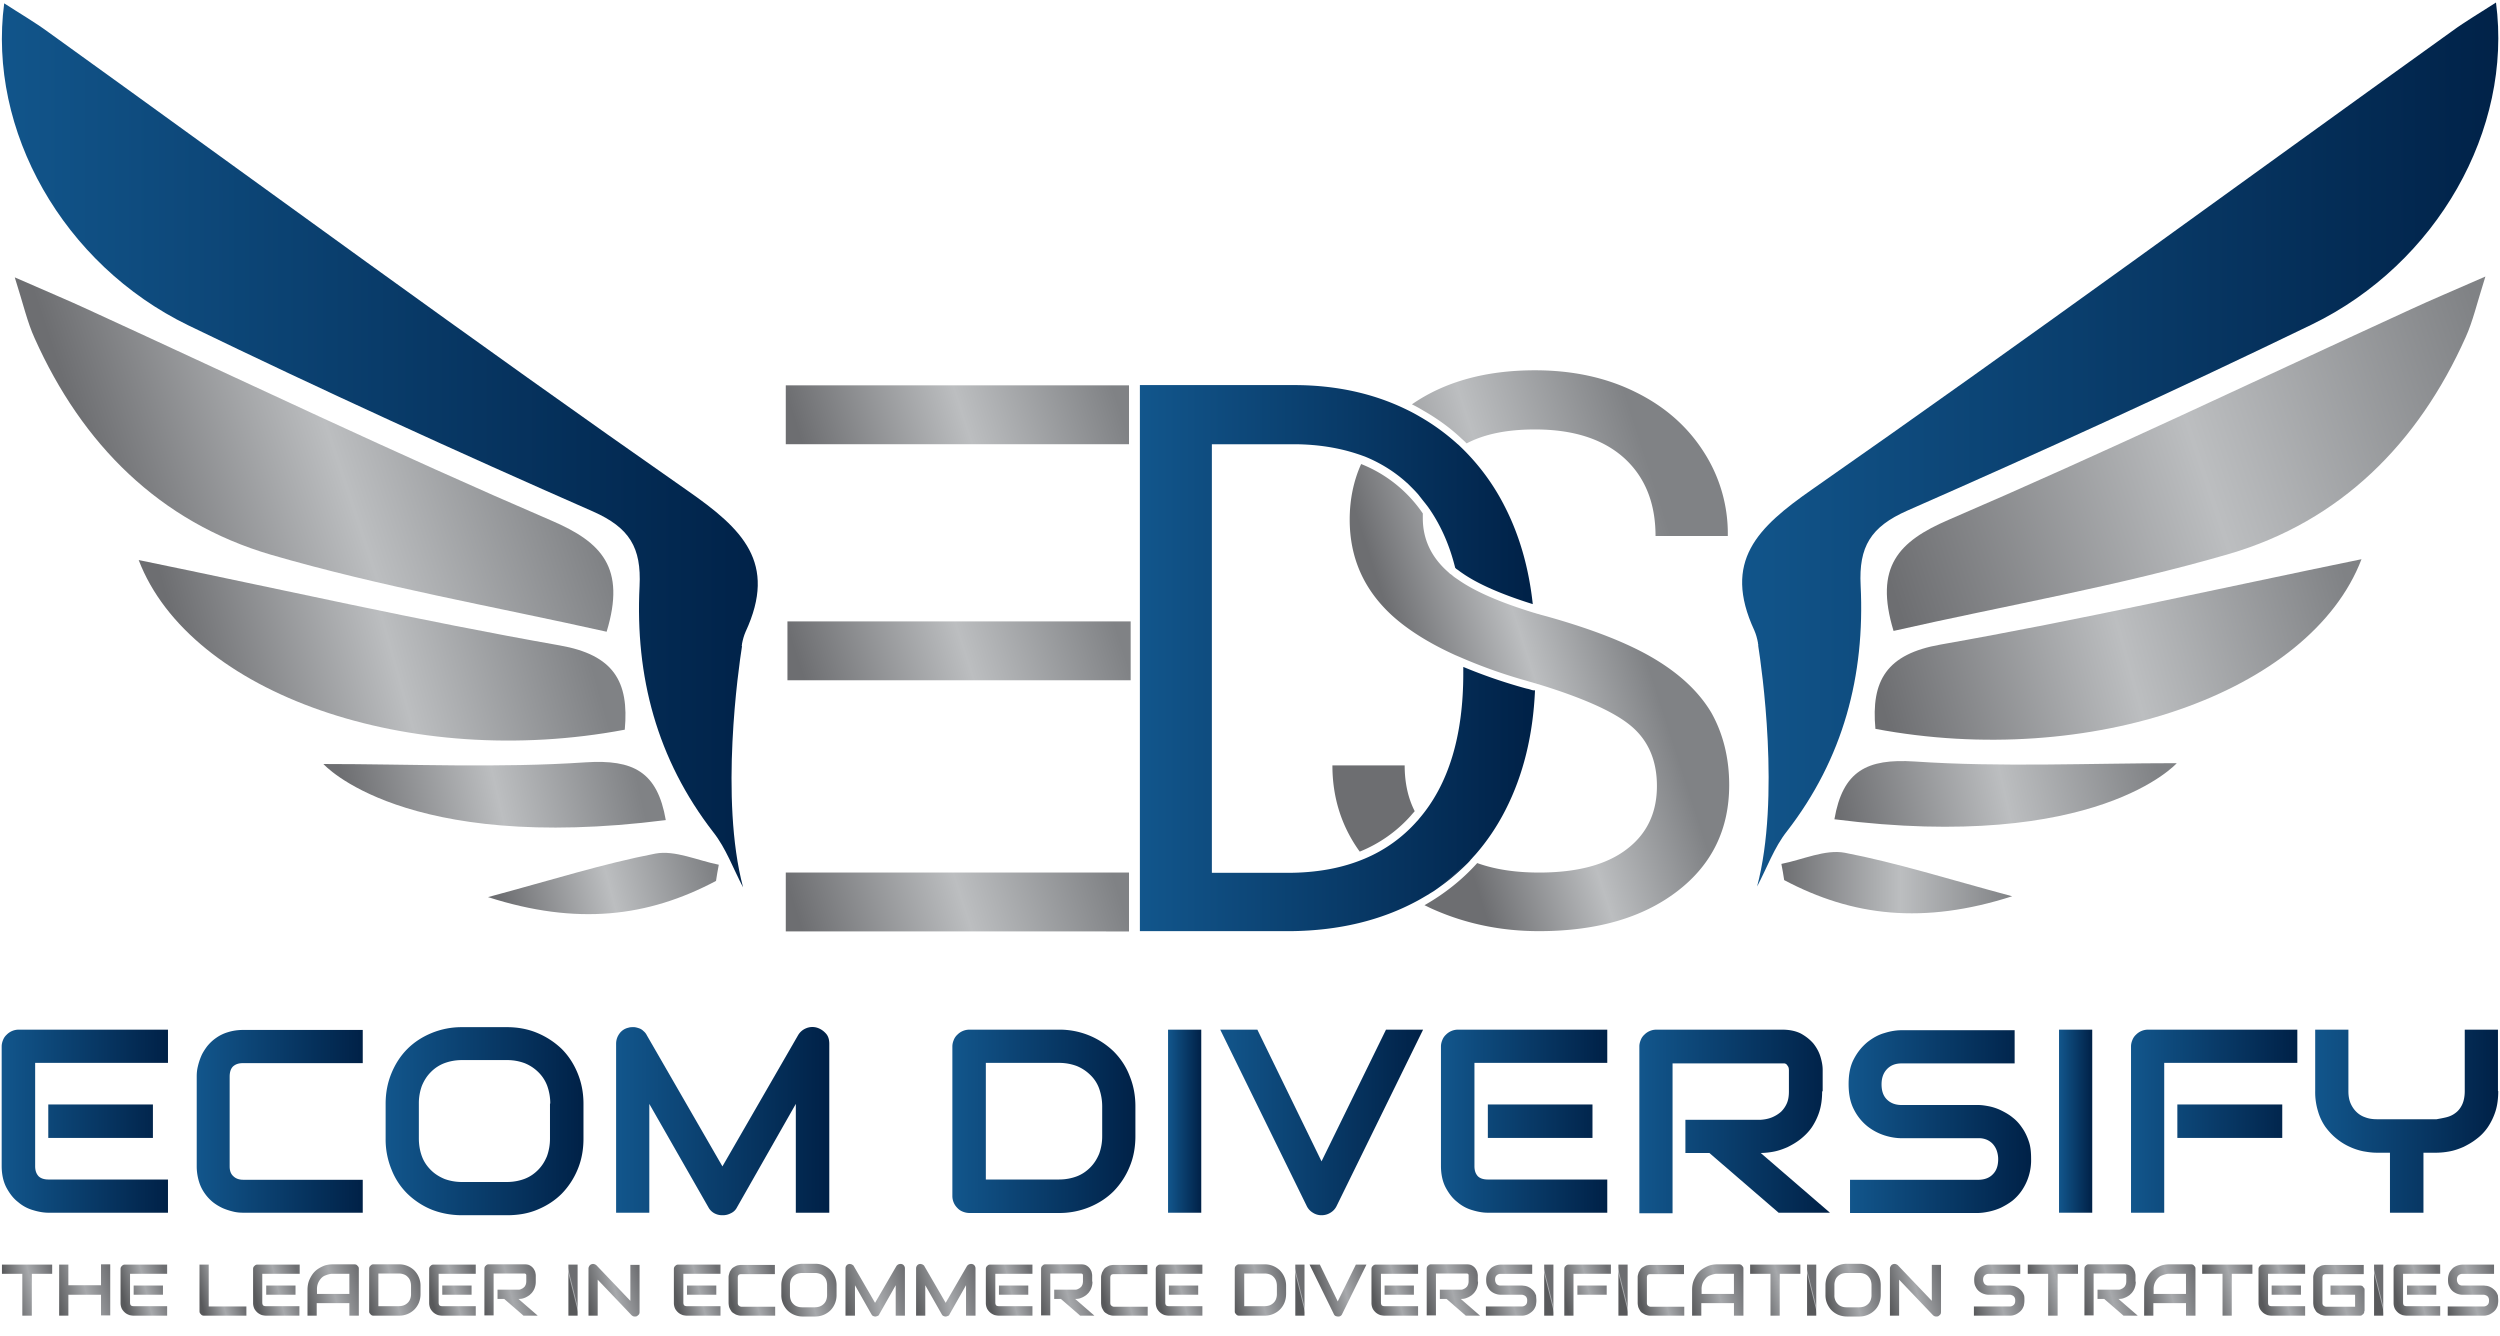
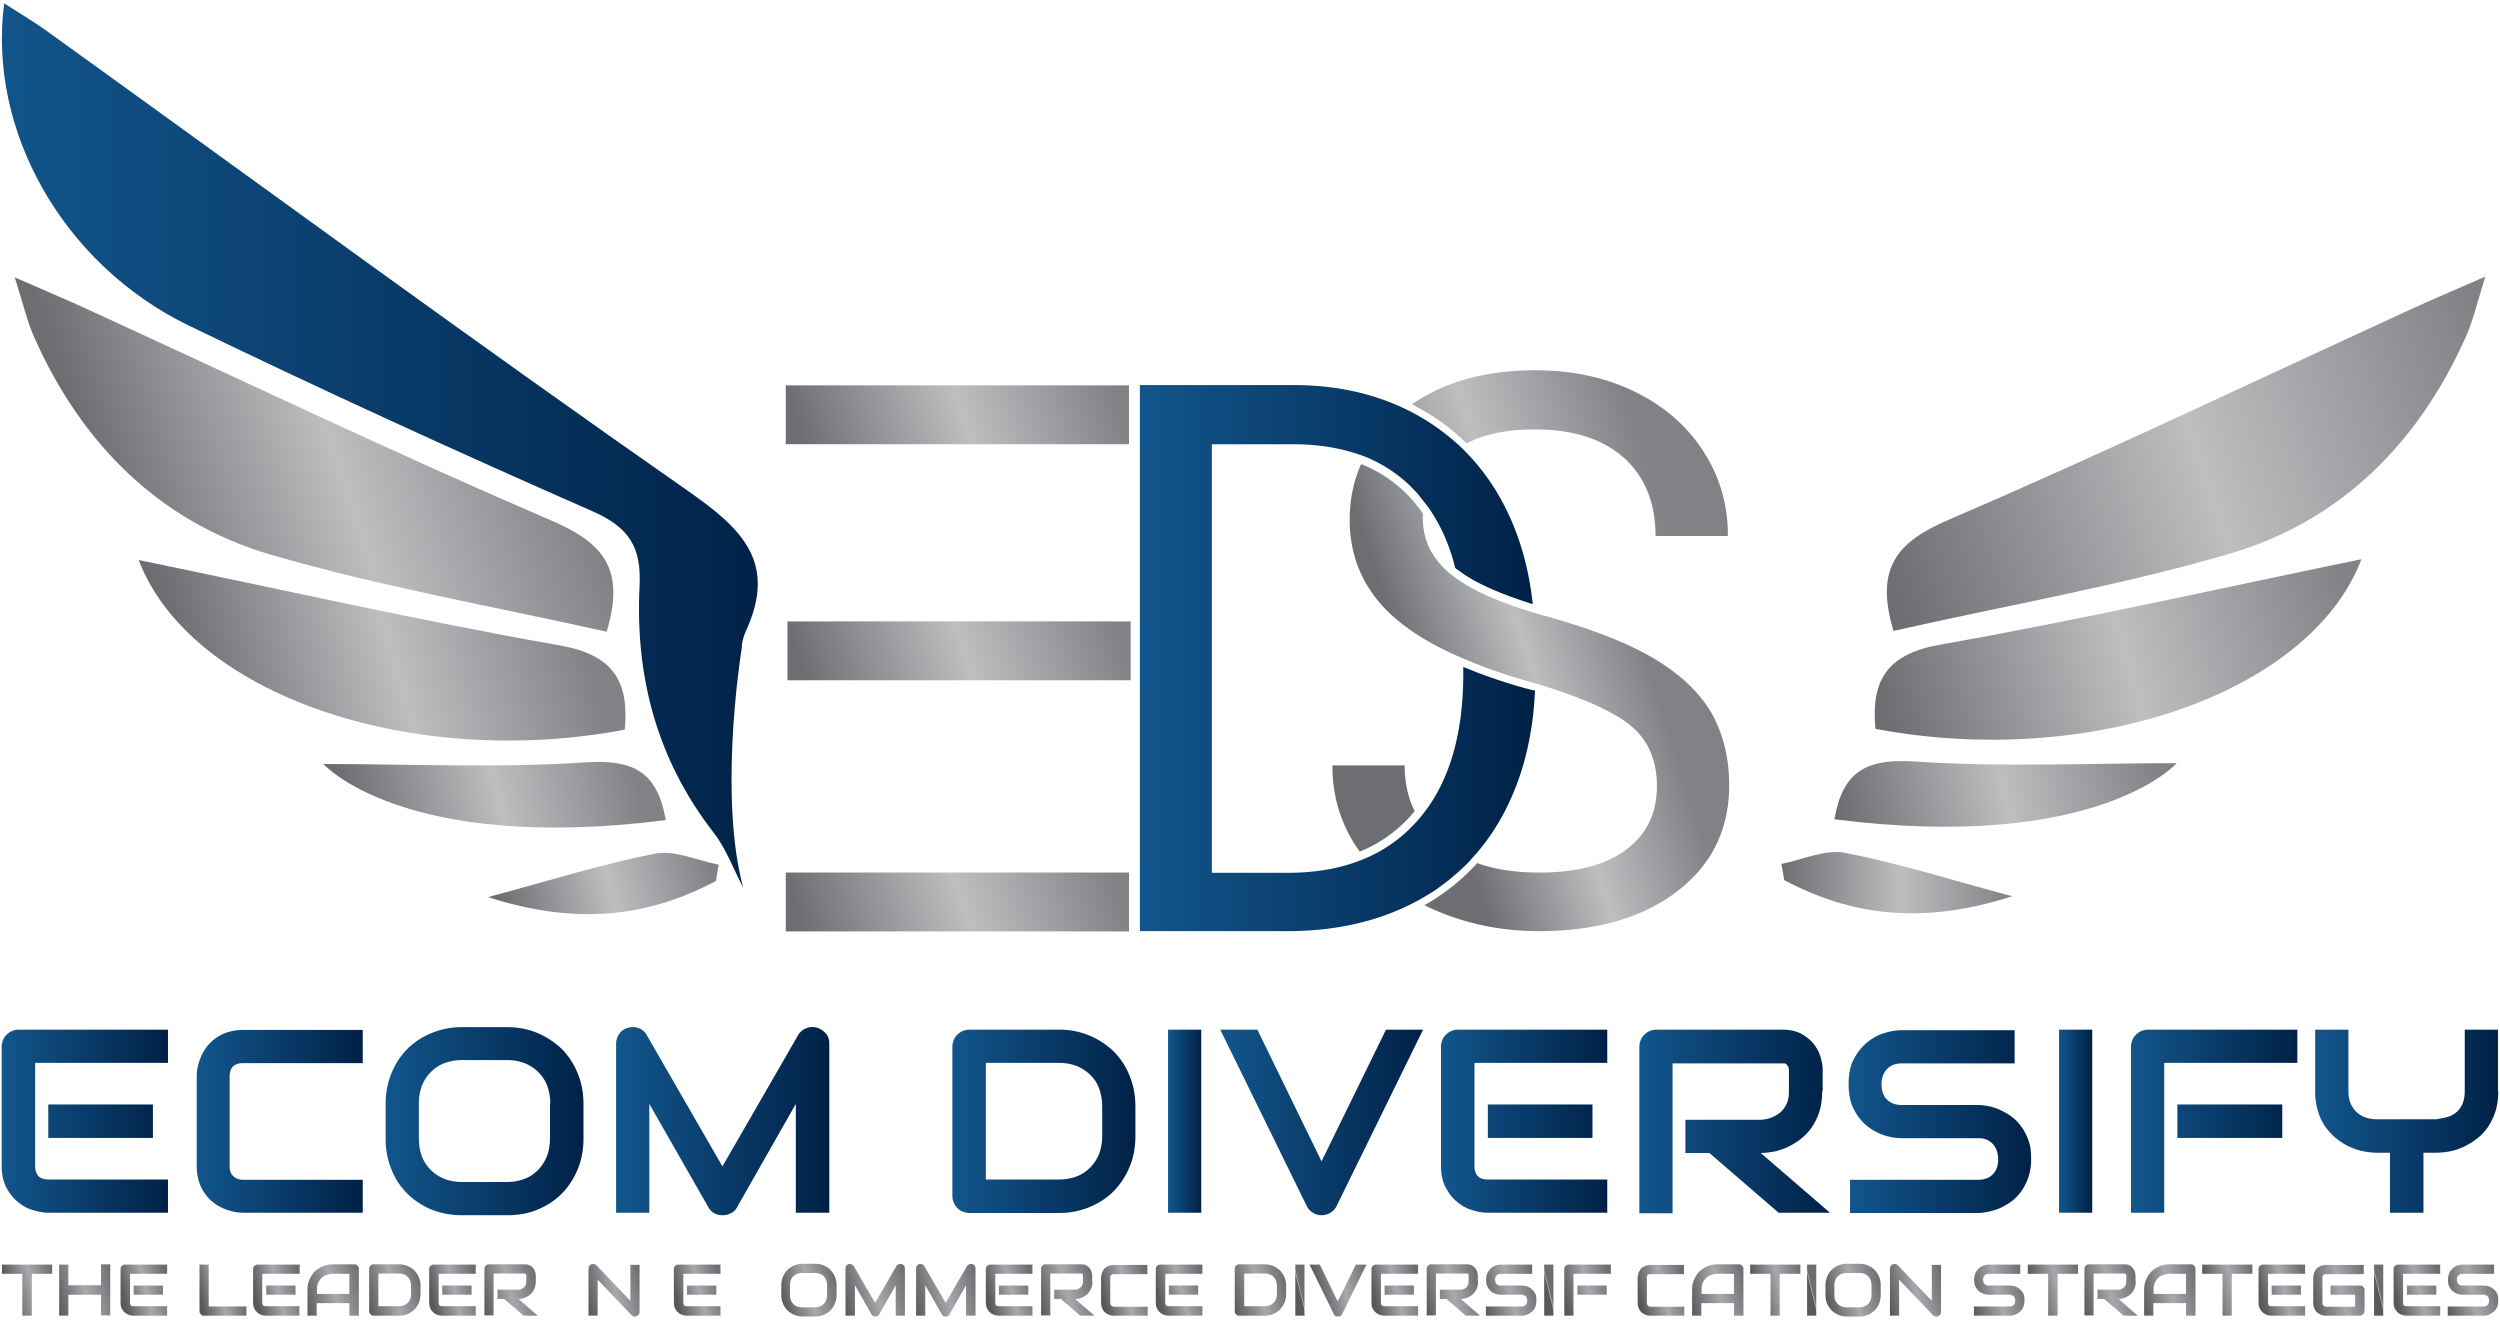
<svg xmlns="http://www.w3.org/2000/svg" width="131" height="70" viewBox="0 0 131 70">
  <defs>
    <linearGradient x1="-.044%" y1="49.743%" x2="99.951%" y2="49.743%" id="a">
      <stop stop-color="#6D6E71" offset="0%" />
      <stop stop-color="#BCBEC0" offset="51.62%" />
      <stop stop-color="#808285" offset="100%" />
    </linearGradient>
    <linearGradient x1="-.147%" y1="50.03%" x2="99.726%" y2="50.03%" id="b">
      <stop stop-color="#12568C" offset="0%" />
      <stop stop-color="#002147" offset="100%" />
    </linearGradient>
    <linearGradient x1=".004%" y1="49.973%" x2="99.988%" y2="49.973%" id="c">
      <stop stop-color="#12568C" offset="0%" />
      <stop stop-color="#002147" offset="100%" />
    </linearGradient>
    <linearGradient x1=".012%" y1="49.98%" x2="100.033%" y2="49.98%" id="d">
      <stop stop-color="#12568C" offset="0%" />
      <stop stop-color="#002147" offset="100%" />
    </linearGradient>
    <linearGradient x1="8.773%" y1="59.31%" x2="83.895%" y2="29.596%" id="e">
      <stop stop-color="#6D6E71" offset="0%" />
      <stop stop-color="#BCBEC0" offset="51.62%" />
      <stop stop-color="#808285" offset="100%" />
    </linearGradient>
    <linearGradient x1="20.171%" y1="57.317%" x2="75.564%" y2="35.164%" id="f">
      <stop stop-color="#6D6E71" offset="0%" />
      <stop stop-color="#BCBEC0" offset="51.62%" />
      <stop stop-color="#808285" offset="100%" />
    </linearGradient>
    <linearGradient x1="47.431%" y1="51.963%" x2="50.752%" y2="47.885%" id="g">
      <stop stop-color="#6D6E71" offset="0%" />
      <stop stop-color="#BCBEC0" offset="51.62%" />
      <stop stop-color="#808285" offset="100%" />
    </linearGradient>
    <linearGradient x1="2.218%" y1="52.655%" x2="97.702%" y2="47.332%" id="h">
      <stop stop-color="#6D6E71" offset="0%" />
      <stop stop-color="#BCBEC0" offset="51.62%" />
      <stop stop-color="#808285" offset="100%" />
    </linearGradient>
    <linearGradient x1="2.277%" y1="52.656%" x2="97.761%" y2="47.334%" id="i">
      <stop stop-color="#6D6E71" offset="0%" />
      <stop stop-color="#BCBEC0" offset="51.62%" />
      <stop stop-color="#808285" offset="100%" />
    </linearGradient>
    <linearGradient x1="2.218%" y1="52.655%" x2="97.702%" y2="47.333%" id="j">
      <stop stop-color="#6D6E71" offset="0%" />
      <stop stop-color="#BCBEC0" offset="51.62%" />
      <stop stop-color="#808285" offset="100%" />
    </linearGradient>
    <linearGradient x1="-2.097%" y1="61.698%" x2="104.739%" y2="41.145%" id="k">
      <stop stop-color="#6D6E71" offset="0%" />
      <stop stop-color="#BCBEC0" offset="51.62%" />
      <stop stop-color="#808285" offset="100%" />
    </linearGradient>
    <linearGradient x1=".599%" y1="56.553%" x2="101.184%" y2="44.433%" id="l">
      <stop stop-color="#6D6E71" offset="0%" />
      <stop stop-color="#BCBEC0" offset="51.62%" />
      <stop stop-color="#808285" offset="100%" />
    </linearGradient>
    <linearGradient x1="1.327%" y1="52.189%" x2="96.55%" y2="46.252%" id="m">
      <stop stop-color="#6D6E71" offset="0%" />
      <stop stop-color="#BCBEC0" offset="51.62%" />
      <stop stop-color="#808285" offset="100%" />
    </linearGradient>
    <linearGradient x1="13.323%" y1="56.95%" x2="88.976%" y2="42.396%" id="n">
      <stop stop-color="#6D6E71" offset="0%" />
      <stop stop-color="#BCBEC0" offset="51.62%" />
      <stop stop-color="#808285" offset="100%" />
    </linearGradient>
    <linearGradient x1="9.866%" y1="54.406%" x2="91.911%" y2="44.52%" id="o">
      <stop stop-color="#6D6E71" offset="0%" />
      <stop stop-color="#BCBEC0" offset="51.62%" />
      <stop stop-color="#808285" offset="100%" />
    </linearGradient>
    <linearGradient x1="7.194%" y1="52.52%" x2="93.202%" y2="47.158%" id="p">
      <stop stop-color="#6D6E71" offset="0%" />
      <stop stop-color="#BCBEC0" offset="51.62%" />
      <stop stop-color="#808285" offset="100%" />
    </linearGradient>
    <linearGradient x1="4.049%" y1="54.831%" x2="98.62%" y2="46.665%" id="q">
      <stop stop-color="#6D6E71" offset="0%" />
      <stop stop-color="#BCBEC0" offset="51.62%" />
      <stop stop-color="#808285" offset="100%" />
    </linearGradient>
    <linearGradient x1=".175%" y1="50.005%" x2="100.062%" y2="50.005%" id="r">
      <stop stop-color="#12568C" offset="0%" />
      <stop stop-color="#002147" offset="100%" />
    </linearGradient>
    <linearGradient x1="-.112%" y1="49.929%" x2="100.02%" y2="49.929%" id="s">
      <stop stop-color="#12568C" offset="0%" />
      <stop stop-color="#002147" offset="100%" />
    </linearGradient>
    <linearGradient x1=".059%" y1="50.005%" x2="100.02%" y2="50.005%" id="t">
      <stop stop-color="#12568C" offset="0%" />
      <stop stop-color="#002147" offset="100%" />
    </linearGradient>
    <linearGradient x1=".086%" y1="50.023%" x2="99.972%" y2="50.023%" id="u">
      <stop stop-color="#12568C" offset="0%" />
      <stop stop-color="#002147" offset="100%" />
    </linearGradient>
    <linearGradient x1=".074%" y1="49.929%" x2="99.955%" y2="49.929%" id="v">
      <stop stop-color="#12568C" offset="0%" />
      <stop stop-color="#002147" offset="100%" />
    </linearGradient>
    <linearGradient x1=".181%" y1="50.005%" x2="100.085%" y2="50.005%" id="w">
      <stop stop-color="#12568C" offset="0%" />
      <stop stop-color="#002147" offset="100%" />
    </linearGradient>
    <linearGradient x1="-.032%" y1="50.016%" x2="100.034%" y2="50.016%" id="x">
      <stop stop-color="#12568C" offset="0%" />
      <stop stop-color="#002147" offset="100%" />
    </linearGradient>
    <linearGradient x1=".12%" y1="50.005%" x2="100.008%" y2="50.005%" id="y">
      <stop stop-color="#12568C" offset="0%" />
      <stop stop-color="#002147" offset="100%" />
    </linearGradient>
    <linearGradient x1="-.028%" y1="49.853%" x2="100.057%" y2="49.853%" id="z">
      <stop stop-color="#12568C" offset="0%" />
      <stop stop-color="#002147" offset="100%" />
    </linearGradient>
    <linearGradient x1="-.118%" y1="49.776%" x2="100.068%" y2="49.776%" id="A">
      <stop stop-color="#12568C" offset="0%" />
      <stop stop-color="#002147" offset="100%" />
    </linearGradient>
    <linearGradient x1=".107%" y1="50.005%" x2="100.007%" y2="50.005%" id="B">
      <stop stop-color="#12568C" offset="0%" />
      <stop stop-color="#002147" offset="100%" />
    </linearGradient>
    <linearGradient x1=".002%" y1="50.005%" x2="99.89%" y2="50.005%" id="C">
      <stop stop-color="#12568C" offset="0%" />
      <stop stop-color="#002147" offset="100%" />
    </linearGradient>
    <linearGradient x1=".042%" y1="50.005%" x2="99.994%" y2="50.005%" id="D">
      <stop stop-color="#12568C" offset="0%" />
      <stop stop-color="#002147" offset="100%" />
    </linearGradient>
    <linearGradient x1="10.69%" y1="54.79%" x2="105.838%" y2="30.672%" id="E">
      <stop stop-color="#58595B" offset="0%" />
      <stop stop-color="#A7A9AC" offset="51.62%" />
      <stop stop-color="#6D6E71" offset="100%" />
    </linearGradient>
    <linearGradient x1="-8.483%" y1="64.687%" x2="107.92%" y2="35.506%" id="F">
      <stop stop-color="#58595B" offset="0%" />
      <stop stop-color="#A7A9AC" offset="51.62%" />
      <stop stop-color="#6D6E71" offset="100%" />
    </linearGradient>
    <linearGradient x1="5.166%" y1="63.091%" x2="100.1%" y2="37.154%" id="G">
      <stop stop-color="#58595B" offset="0%" />
      <stop stop-color="#A7A9AC" offset="51.62%" />
      <stop stop-color="#6D6E71" offset="100%" />
    </linearGradient>
    <linearGradient x1="1.242%" y1="63.081%" x2="83.399%" y2="40.9%" id="H">
      <stop stop-color="#58595B" offset="0%" />
      <stop stop-color="#A7A9AC" offset="51.62%" />
      <stop stop-color="#6D6E71" offset="100%" />
    </linearGradient>
    <linearGradient x1="4.966%" y1="63.091%" x2="99.9%" y2="37.154%" id="I">
      <stop stop-color="#58595B" offset="0%" />
      <stop stop-color="#A7A9AC" offset="51.62%" />
      <stop stop-color="#6D6E71" offset="100%" />
    </linearGradient>
    <linearGradient x1="-7.451%" y1="69.709%" x2="107.795%" y2="40.976%" id="J">
      <stop stop-color="#58595B" offset="0%" />
      <stop stop-color="#A7A9AC" offset="51.62%" />
      <stop stop-color="#6D6E71" offset="100%" />
    </linearGradient>
    <linearGradient x1="-7.397%" y1="60.939%" x2="99.384%" y2="34.316%" id="K">
      <stop stop-color="#58595B" offset="0%" />
      <stop stop-color="#A7A9AC" offset="51.62%" />
      <stop stop-color="#6D6E71" offset="100%" />
    </linearGradient>
    <linearGradient x1="5.141%" y1="63.091%" x2="100.075%" y2="37.154%" id="L">
      <stop stop-color="#58595B" offset="0%" />
      <stop stop-color="#A7A9AC" offset="51.62%" />
      <stop stop-color="#6D6E71" offset="100%" />
    </linearGradient>
    <linearGradient x1="-7.627%" y1="64.955%" x2="100.775%" y2="38.918%" id="M">
      <stop stop-color="#58595B" offset="0%" />
      <stop stop-color="#A7A9AC" offset="51.62%" />
      <stop stop-color="#6D6E71" offset="100%" />
    </linearGradient>
    <linearGradient x1="46.378%" y1="54.884%" x2="53.697%" y2="44.764%" id="N">
      <stop stop-color="#58595B" offset="0%" />
      <stop stop-color="#A7A9AC" offset="51.62%" />
      <stop stop-color="#6D6E71" offset="100%" />
    </linearGradient>
    <linearGradient x1="-5.326%" y1="63.922%" x2="105.689%" y2="35.424%" id="O">
      <stop stop-color="#58595B" offset="0%" />
      <stop stop-color="#A7A9AC" offset="51.62%" />
      <stop stop-color="#6D6E71" offset="100%" />
    </linearGradient>
    <linearGradient x1="5.019%" y1="63.091%" x2="99.953%" y2="37.154%" id="P">
      <stop stop-color="#58595B" offset="0%" />
      <stop stop-color="#A7A9AC" offset="51.62%" />
      <stop stop-color="#6D6E71" offset="100%" />
    </linearGradient>
    <linearGradient x1="4.339%" y1="64.51%" x2="100.343%" y2="38.424%" id="Q">
      <stop stop-color="#58595B" offset="0%" />
      <stop stop-color="#A7A9AC" offset="51.62%" />
      <stop stop-color="#6D6E71" offset="100%" />
    </linearGradient>
    <linearGradient x1="-.644%" y1="61.865%" x2="100.217%" y2="37.86%" id="R">
      <stop stop-color="#58595B" offset="0%" />
      <stop stop-color="#A7A9AC" offset="51.62%" />
      <stop stop-color="#6D6E71" offset="100%" />
    </linearGradient>
    <linearGradient x1="-6.886%" y1="62.453%" x2="105.697%" y2="37.735%" id="S">
      <stop stop-color="#58595B" offset="0%" />
      <stop stop-color="#A7A9AC" offset="51.62%" />
      <stop stop-color="#6D6E71" offset="100%" />
    </linearGradient>
    <linearGradient x1="-7.484%" y1="62.57%" x2="105.627%" y2="37.619%" id="T">
      <stop stop-color="#58595B" offset="0%" />
      <stop stop-color="#A7A9AC" offset="51.62%" />
      <stop stop-color="#6D6E71" offset="100%" />
    </linearGradient>
    <linearGradient x1="4.994%" y1="63.091%" x2="99.929%" y2="37.154%" id="U">
      <stop stop-color="#58595B" offset="0%" />
      <stop stop-color="#A7A9AC" offset="51.62%" />
      <stop stop-color="#6D6E71" offset="100%" />
    </linearGradient>
    <linearGradient x1="-7.777%" y1="64.955%" x2="100.625%" y2="38.918%" id="V">
      <stop stop-color="#58595B" offset="0%" />
      <stop stop-color="#A7A9AC" offset="51.62%" />
      <stop stop-color="#6D6E71" offset="100%" />
    </linearGradient>
    <linearGradient x1="4.596%" y1="64.51%" x2="100.601%" y2="38.424%" id="W">
      <stop stop-color="#58595B" offset="0%" />
      <stop stop-color="#A7A9AC" offset="51.62%" />
      <stop stop-color="#6D6E71" offset="100%" />
    </linearGradient>
    <linearGradient x1="5.246%" y1="63.091%" x2="100.18%" y2="37.154%" id="X">
      <stop stop-color="#58595B" offset="0%" />
      <stop stop-color="#A7A9AC" offset="51.62%" />
      <stop stop-color="#6D6E71" offset="100%" />
    </linearGradient>
    <linearGradient x1="-7.226%" y1="60.939%" x2="99.557%" y2="34.315%" id="Y">
      <stop stop-color="#58595B" offset="0%" />
      <stop stop-color="#A7A9AC" offset="51.62%" />
      <stop stop-color="#6D6E71" offset="100%" />
    </linearGradient>
    <linearGradient x1="46.337%" y1="54.884%" x2="53.656%" y2="44.764%" id="Z">
      <stop stop-color="#58595B" offset="0%" />
      <stop stop-color="#A7A9AC" offset="51.62%" />
      <stop stop-color="#6D6E71" offset="100%" />
    </linearGradient>
    <linearGradient x1="12.655%" y1="52.768%" x2="106.46%" y2="31.444%" id="aa">
      <stop stop-color="#58595B" offset="0%" />
      <stop stop-color="#A7A9AC" offset="51.62%" />
      <stop stop-color="#6D6E71" offset="100%" />
    </linearGradient>
    <linearGradient x1="4.999%" y1="63.091%" x2="99.934%" y2="37.154%" id="ab">
      <stop stop-color="#58595B" offset="0%" />
      <stop stop-color="#A7A9AC" offset="51.62%" />
      <stop stop-color="#6D6E71" offset="100%" />
    </linearGradient>
    <linearGradient x1="-7.767%" y1="64.954%" x2="100.633%" y2="38.917%" id="ac">
      <stop stop-color="#58595B" offset="0%" />
      <stop stop-color="#A7A9AC" offset="51.62%" />
      <stop stop-color="#6D6E71" offset="100%" />
    </linearGradient>
    <linearGradient x1="-7.924%" y1="64.298%" x2="99.177%" y2="37.3%" id="ad">
      <stop stop-color="#58595B" offset="0%" />
      <stop stop-color="#A7A9AC" offset="51.62%" />
      <stop stop-color="#6D6E71" offset="100%" />
    </linearGradient>
    <linearGradient x1="46.346%" y1="54.884%" x2="53.665%" y2="44.764%" id="ae">
      <stop stop-color="#58595B" offset="0%" />
      <stop stop-color="#A7A9AC" offset="51.62%" />
      <stop stop-color="#6D6E71" offset="100%" />
    </linearGradient>
    <linearGradient x1="-1.661%" y1="55.81%" x2="97.873%" y2="28.616%" id="af">
      <stop stop-color="#58595B" offset="0%" />
      <stop stop-color="#A7A9AC" offset="51.62%" />
      <stop stop-color="#6D6E71" offset="100%" />
    </linearGradient>
    <linearGradient x1="46.294%" y1="54.884%" x2="53.613%" y2="44.764%" id="ag">
      <stop stop-color="#58595B" offset="0%" />
      <stop stop-color="#A7A9AC" offset="51.62%" />
      <stop stop-color="#6D6E71" offset="100%" />
    </linearGradient>
    <linearGradient x1="4.809%" y1="64.51%" x2="100.812%" y2="38.424%" id="ah">
      <stop stop-color="#58595B" offset="0%" />
      <stop stop-color="#A7A9AC" offset="51.62%" />
      <stop stop-color="#6D6E71" offset="100%" />
    </linearGradient>
    <linearGradient x1="-7.808%" y1="69.71%" x2="107.441%" y2="40.976%" id="ai">
      <stop stop-color="#58595B" offset="0%" />
      <stop stop-color="#A7A9AC" offset="51.62%" />
      <stop stop-color="#6D6E71" offset="100%" />
    </linearGradient>
    <linearGradient x1="10.173%" y1="54.79%" x2="105.321%" y2="30.671%" id="aj">
      <stop stop-color="#58595B" offset="0%" />
      <stop stop-color="#A7A9AC" offset="51.62%" />
      <stop stop-color="#6D6E71" offset="100%" />
    </linearGradient>
    <linearGradient x1="46.299%" y1="54.884%" x2="53.618%" y2="44.764%" id="ak">
      <stop stop-color="#58595B" offset="0%" />
      <stop stop-color="#A7A9AC" offset="51.62%" />
      <stop stop-color="#6D6E71" offset="100%" />
    </linearGradient>
    <linearGradient x1="-.531%" y1="61.864%" x2="100.33%" y2="37.859%" id="al">
      <stop stop-color="#58595B" offset="0%" />
      <stop stop-color="#A7A9AC" offset="51.62%" />
      <stop stop-color="#6D6E71" offset="100%" />
    </linearGradient>
    <linearGradient x1="-5.679%" y1="63.921%" x2="105.335%" y2="35.424%" id="am">
      <stop stop-color="#58595B" offset="0%" />
      <stop stop-color="#A7A9AC" offset="51.62%" />
      <stop stop-color="#6D6E71" offset="100%" />
    </linearGradient>
    <linearGradient x1="-7.761%" y1="64.298%" x2="99.339%" y2="37.3%" id="an">
      <stop stop-color="#58595B" offset="0%" />
      <stop stop-color="#A7A9AC" offset="51.62%" />
      <stop stop-color="#6D6E71" offset="100%" />
    </linearGradient>
    <linearGradient x1="10.612%" y1="54.79%" x2="105.759%" y2="30.671%" id="ao">
      <stop stop-color="#58595B" offset="0%" />
      <stop stop-color="#A7A9AC" offset="51.62%" />
      <stop stop-color="#6D6E71" offset="100%" />
    </linearGradient>
    <linearGradient x1="-7.561%" y1="64.954%" x2="100.839%" y2="38.917%" id="ap">
      <stop stop-color="#58595B" offset="0%" />
      <stop stop-color="#A7A9AC" offset="51.62%" />
      <stop stop-color="#6D6E71" offset="100%" />
    </linearGradient>
    <linearGradient x1="-7.522%" y1="69.71%" x2="107.727%" y2="40.976%" id="aq">
      <stop stop-color="#58595B" offset="0%" />
      <stop stop-color="#A7A9AC" offset="51.62%" />
      <stop stop-color="#6D6E71" offset="100%" />
    </linearGradient>
    <linearGradient x1="10.45%" y1="54.79%" x2="105.598%" y2="30.671%" id="ar">
      <stop stop-color="#58595B" offset="0%" />
      <stop stop-color="#A7A9AC" offset="51.62%" />
      <stop stop-color="#6D6E71" offset="100%" />
    </linearGradient>
    <linearGradient x1="5.364%" y1="63.091%" x2="100.299%" y2="37.154%" id="as">
      <stop stop-color="#58595B" offset="0%" />
      <stop stop-color="#A7A9AC" offset="51.62%" />
      <stop stop-color="#6D6E71" offset="100%" />
    </linearGradient>
    <linearGradient x1="-3.424%" y1="64.341%" x2="107.845%" y2="36.9%" id="at">
      <stop stop-color="#58595B" offset="0%" />
      <stop stop-color="#A7A9AC" offset="51.62%" />
      <stop stop-color="#6D6E71" offset="100%" />
    </linearGradient>
    <linearGradient x1="46.339%" y1="54.884%" x2="53.658%" y2="44.764%" id="au">
      <stop stop-color="#58595B" offset="0%" />
      <stop stop-color="#A7A9AC" offset="51.62%" />
      <stop stop-color="#6D6E71" offset="100%" />
    </linearGradient>
    <linearGradient x1="5.458%" y1="63.091%" x2="100.393%" y2="37.154%" id="av">
      <stop stop-color="#58595B" offset="0%" />
      <stop stop-color="#A7A9AC" offset="51.62%" />
      <stop stop-color="#6D6E71" offset="100%" />
    </linearGradient>
    <linearGradient x1="-8%" y1="64.298%" x2="99.101%" y2="37.3%" id="aw">
      <stop stop-color="#58595B" offset="0%" />
      <stop stop-color="#A7A9AC" offset="51.62%" />
      <stop stop-color="#6D6E71" offset="100%" />
    </linearGradient>
  </defs>
  <g fill-rule="nonzero" fill="none">
    <path d="M105.437 46.965c-4.65 1.491-8.364 1.052-11.946-.848-.044-.278-.088-.57-.147-.848 1.112-.22 2.296-.775 3.32-.585 2.734.526 5.395 1.374 8.773 2.28z" fill="url(#a)" />
    <path d="m80.346 36.174-.073-.015c-.088-.029-.176-.058-.263-.073l-.117-.03a27.296 27.296 0 0 1-3.217-1.11v.35c0 3.276-.775 5.82-2.325 7.618-.03.044-.059.074-.102.117a7.541 7.541 0 0 1-2.735 1.96c-1.17.497-2.515.745-4.05.745h-3.962V23.278h4.4c1.185.014 2.267.19 3.232.511l.132.044c.088.03.16.059.248.088.79.322 1.506.76 2.135 1.316.044.044.088.073.132.117l.16.16c.103.103.22.22.308.322.058.059.102.117.146.176.073.088.146.19.22.278l.16.204c.015.015.03.044.044.059.03.03.044.073.073.102.614.892 1.067 1.916 1.36 3.1.014.015.029.015.029.03.03.028.073.058.102.072.059.044.132.103.22.161.833.585 2.076 1.126 3.714 1.638-.205-1.886-.688-3.597-1.477-5.132a11.516 11.516 0 0 0-2.31-3.115c-.059-.058-.103-.102-.161-.146a11.352 11.352 0 0 0-1.974-1.433 9.186 9.186 0 0 0-.746-.395c-1.725-.833-3.685-1.257-5.849-1.257h-8.07v28.614h7.924c2.5-.029 4.694-.555 6.595-1.579.058-.029.102-.058.16-.087l.074-.044c.131-.073.248-.147.38-.22.102-.073.22-.131.321-.204l.307-.22c.512-.365.98-.775 1.419-1.213.058-.059.102-.103.146-.161.03-.044.073-.073.102-.117l.161-.176c.6-.687 1.126-1.462 1.565-2.324.935-1.828 1.447-3.919 1.55-6.273h-.088z" fill="url(#b)" />
-     <path d="M92.13 33.834c.176 1.112 1.17 7.984-.058 12.619.512-.965.892-2.047 1.565-2.895 2.953-3.816 4.094-8.159 3.86-12.882-.102-2.032.526-3.07 2.442-3.918 7.12-3.13 14.197-6.36 21.201-9.753 6.565-3.188 10.528-10.22 9.65-16.873-.833.54-1.593.98-2.31 1.506-11.17 8.012-22.254 16.142-33.527 24.008-2.851 1.989-4.708 3.758-3.027 7.384.088.205.146.41.19.644v.014c0 .015 0 .044.015.073v.073z" fill="url(#c)" />
    <path d="M38.879 33.878c-.176 1.112-1.17 7.984.058 12.619-.511-.965-.892-2.047-1.564-2.895-2.954-3.817-4.094-8.16-3.86-12.882.102-2.032-.527-3.07-2.442-3.919-7.12-3.129-14.198-6.36-21.201-9.752C3.304 13.86-.658 6.829.22.175c.833.541 1.593.98 2.31 1.506C13.686 9.71 24.769 17.853 36.042 25.72c2.852 1.989 4.708 3.758 3.027 7.384-.088.205-.146.41-.19.644v.014c0 .015 0 .044-.015.073.015 0 .015.015.015.044z" fill="url(#d)" />
    <path d="M73.605 40.107h-3.787c0 1.667.468 3.158 1.39 4.46.014.014.029.044.043.058a7.167 7.167 0 0 0 2.69-1.9c.06-.074.132-.147.19-.22-.35-.687-.526-1.491-.526-2.398zm15.675-16.42c-.848-1.33-2.033-2.383-3.583-3.144-1.535-.76-3.29-1.14-5.263-1.14-2.588 0-4.738.6-6.449 1.784.205.102.395.204.585.321.746.424 1.433.922 2.033 1.492.087.073.175.16.248.234.95-.497 2.135-.731 3.583-.731 2.003 0 3.553.497 4.664 1.491 1.096.994 1.652 2.354 1.652 4.094h3.787a7.88 7.88 0 0 0-1.257-4.401z" fill="url(#e)" />
    <path d="M19.988 17.444c0 2.324-.907 4.181-2.72 5.57-1.813 1.39-4.226 2.091-7.252 2.091-1.96 0-3.802-.38-5.498-1.126-.175-.073-.336-.16-.497-.233 1.053-.6 1.974-1.331 2.763-2.208.936.336 2.018.497 3.246.497 1.989 0 3.524-.41 4.577-1.214 1.067-.804 1.594-1.915 1.594-3.319s-.497-2.486-1.477-3.246c-.877-.687-2.398-1.36-4.547-2.032-.059-.015-.132-.044-.19-.059-.074-.014-.132-.044-.205-.058-.132-.044-.263-.073-.395-.117a26.619 26.619 0 0 1-3.334-1.17c-.073-.03-.131-.058-.204-.088-.073-.029-.132-.058-.205-.087-1.39-.63-2.5-1.331-3.334-2.091C.833 7.194.102 5.527.102 3.538c0-1.052.205-2.032.6-2.91a7.063 7.063 0 0 1 3.231 2.589v.248c0 1.112.453 2.062 1.345 2.837.044.044.088.088.147.117.029.03.073.058.102.088.073.058.16.117.249.175.891.629 2.222 1.2 3.977 1.74.073.015.131.044.204.059.073.014.132.043.205.058.102.03.22.059.322.088 2.383.672 4.24 1.403 5.585 2.208 1.345.804 2.34 1.74 2.983 2.822.6 1.067.936 2.34.936 3.787z" fill="url(#f)" transform="translate(70.622 23.687)" />
    <path d="M6.229 21.538c.058-.059.102-.103.146-.161.03-.044.073-.073.102-.117-.073.102-.16.19-.248.278zm0 0c-.439.438-.907.848-1.418 1.213.511-.35.994-.76 1.418-1.213zM.483.102C.526.117.57.146.614.161L.483.102z" fill="url(#g)" transform="translate(70.622 23.687)" />
    <path fill="url(#h)" d="M41.175 20.192H59.16v3.085H41.175z" />
    <path fill="url(#i)" d="M41.262 32.562h17.985v3.085H41.262z" />
    <path fill="url(#j)" d="M41.175 45.722H59.16v3.085H41.175z" />
    <path d="M99.222 33.06c-1.023-3.363.264-4.694 2.88-5.82 8.16-3.51 16.172-7.34 24.243-11.04 1.068-.496 2.164-.95 3.89-1.71-.453 1.433-.658 2.354-1.038 3.188-2.486 5.556-6.55 9.635-12.385 11.346-5.775 1.681-11.726 2.705-17.59 4.036z" fill="url(#k)" />
    <path d="M98.272 38.192c-.234-2.53.585-3.919 3.407-4.416 7.37-1.301 14.665-2.954 22.064-4.474-2.69 7.033-14.242 11.01-25.471 8.89z" fill="url(#l)" />
    <path d="M96.123 42.93c13.773 1.754 17.94-2.94 17.94-2.94-4.576 0-9.182.22-13.744-.088-2.5-.16-3.758.498-4.196 3.027z" fill="url(#m)" />
    <path d="M31.787 33.103c1.024-3.363-.263-4.693-2.88-5.819-8.159-3.51-16.172-7.34-24.243-11.04-1.067-.497-2.164-.95-3.89-1.71.454 1.433.659 2.354 1.04 3.187 2.485 5.557 6.55 9.636 12.384 11.347 5.775 1.681 11.726 2.72 17.59 4.035z" fill="url(#n)" />
    <path d="M32.738 38.236c.234-2.53-.585-3.919-3.407-4.416-7.37-1.301-14.666-2.954-22.064-4.474 2.69 7.033 14.241 11.01 25.47 8.89z" fill="url(#o)" />
    <path d="M34.887 42.973c-13.773 1.755-17.94-2.939-17.94-2.939 4.576 0 9.182.22 13.744-.088 2.5-.16 3.758.497 4.196 3.027z" fill="url(#p)" />
    <path d="M25.573 47.009c4.65 1.49 8.364 1.052 11.946-.849.044-.277.088-.57.146-.848-1.11-.219-2.295-.775-3.319-.584-2.734.526-5.395 1.374-8.773 2.28z" fill="url(#q)" />
    <path d="M8.802 9.738H2.53c-.234 0-.498-.044-.79-.132a2.073 2.073 0 0 1-.79-.424c-.248-.19-.438-.438-.614-.76-.16-.307-.248-.687-.248-1.14V1.024C.088.907.117.79.16.687A.726.726 0 0 1 .35.41.883.883 0 0 1 .98.146h7.822v1.74h-6.96v5.41c0 .234.059.395.176.527.117.117.292.175.526.175h6.258v1.74zm-.775-3.919H2.53V4.065h5.483v1.754h.014z" fill="url(#r)" transform="translate(0 53.808)" />
    <path d="M19.008 9.738h-6.273c-.16 0-.336-.015-.511-.058a3.341 3.341 0 0 1-.541-.176 2.638 2.638 0 0 1-.512-.307 2.245 2.245 0 0 1-.439-.468 2.1 2.1 0 0 1-.307-.629 2.736 2.736 0 0 1-.117-.804V2.588c0-.16.015-.336.059-.512.044-.19.102-.365.175-.54.073-.176.19-.352.307-.512.132-.161.278-.308.468-.44a2.1 2.1 0 0 1 .629-.306c.234-.073.497-.117.804-.117h6.258V1.9h-6.273c-.234 0-.394.058-.526.175-.117.117-.175.293-.175.541v4.694c0 .22.058.395.19.512.117.117.292.19.511.19h6.273v1.725z" fill="url(#s)" transform="translate(0 53.808)" />
    <path d="M30.574 5.863c0 .585-.103 1.126-.307 1.609a4 4 0 0 1-.834 1.272c-.35.35-.775.628-1.272.833-.482.205-1.023.293-1.594.293h-2.354c-.57 0-1.11-.103-1.593-.293a4 4 0 0 1-1.272-.833 3.63 3.63 0 0 1-.834-1.272 4.147 4.147 0 0 1-.307-1.609V4.036c0-.585.102-1.112.307-1.609.205-.497.483-.921.834-1.272.35-.35.775-.629 1.272-.833a4.127 4.127 0 0 1 1.593-.307h2.354c.57 0 1.112.102 1.594.307a4.17 4.17 0 0 1 1.272.833c.351.351.63.775.834 1.272.204.497.307 1.024.307 1.609v1.827zm-1.74-1.842a2.73 2.73 0 0 0-.161-.936 1.966 1.966 0 0 0-.468-.716 2.173 2.173 0 0 0-.716-.468 2.647 2.647 0 0 0-.922-.161h-2.354c-.336 0-.643.058-.92.16a1.966 1.966 0 0 0-.717.469c-.205.204-.351.438-.468.716a2.67 2.67 0 0 0-.16.936v1.828c0 .336.058.658.16.935.102.278.263.512.468.717.204.205.438.35.716.468.278.102.585.16.921.16h2.34c.336 0 .643-.058.921-.16.278-.103.512-.263.716-.468.205-.205.351-.439.468-.717a2.67 2.67 0 0 0 .161-.935V4.02h.015z" fill="url(#t)" transform="translate(0 53.808)" />
    <path d="M43.455 9.738h-1.754V4.036L38.616 9.46a.657.657 0 0 1-.322.307.883.883 0 0 1-.439.103.865.865 0 0 1-.424-.103.775.775 0 0 1-.307-.307l-3.1-5.424v5.702h-1.74V.892c0-.205.059-.38.176-.541a.783.783 0 0 1 .468-.307c.088-.03.19-.03.278-.03.087 0 .19.03.278.06.087.028.16.072.233.145a.647.647 0 0 1 .176.22l3.962 6.872L41.818.439a.857.857 0 0 1 .424-.366.842.842 0 0 1 .57-.03c.19.06.336.162.468.308s.175.336.175.54v8.847z" fill="url(#u)" transform="translate(0 53.808)" />
    <path d="M59.495 5.732c0 .585-.102 1.126-.307 1.608a4 4 0 0 1-.833 1.272c-.351.351-.775.629-1.272.834a4.127 4.127 0 0 1-1.594.307h-4.693a.941.941 0 0 1-.351-.073.726.726 0 0 1-.278-.19.883.883 0 0 1-.263-.629V1.024c0-.117.029-.234.073-.337a.726.726 0 0 1 .19-.278.883.883 0 0 1 .629-.263h4.693a4.074 4.074 0 0 1 2.866 1.14c.35.352.643.776.833 1.273.205.497.307 1.023.307 1.608v1.565zm-1.74-1.565c0-.336-.058-.643-.16-.936a1.85 1.85 0 0 0-.468-.716 2.173 2.173 0 0 0-.717-.468 2.647 2.647 0 0 0-.92-.16h-3.832v6.111h3.831c.336 0 .643-.058.921-.16.278-.103.512-.264.717-.469.204-.204.35-.438.468-.716a2.67 2.67 0 0 0 .16-.936v-1.55z" fill="url(#v)" transform="translate(0 53.808)" />
    <path fill="url(#w)" d="M62.946 9.738h-1.74V.146h1.74z" transform="translate(0 53.808)" />
    <path d="m74.57.146-4.532 9.241a.826.826 0 0 1-.322.351.87.87 0 0 1-.468.132.82.82 0 0 1-.453-.132.826.826 0 0 1-.322-.35L63.94.145h1.945l3.363 6.902L72.626.146h1.944z" fill="url(#x)" transform="translate(0 53.808)" />
    <path d="M84.22 9.738h-6.272c-.234 0-.497-.044-.79-.132a2.073 2.073 0 0 1-.79-.424c-.248-.19-.438-.438-.613-.76-.161-.307-.249-.687-.249-1.14V1.024c0-.117.03-.234.073-.337a.726.726 0 0 1 .19-.278.883.883 0 0 1 .629-.263h7.823v1.74h-6.96v5.41c0 .234.058.395.175.527.117.117.293.175.527.175h6.258v1.74zm-.774-3.919h-5.483V4.065h5.483v1.754z" fill="url(#y)" transform="translate(0 53.808)" />
    <path d="M95.48 3.378c0 .394-.045.745-.147 1.067a3.274 3.274 0 0 1-.395.819c-.16.234-.365.438-.585.614-.219.175-.453.307-.687.424-.234.102-.482.19-.716.234a3.93 3.93 0 0 1-.688.073l3.627 3.129h-2.69l-3.627-3.129h-1.257v-1.74h3.947c.22-.015.425-.058.6-.132a1.69 1.69 0 0 0 .468-.292c.131-.132.234-.278.307-.453.073-.176.102-.38.102-.6V2.296c0-.103-.014-.176-.044-.22-.029-.044-.058-.087-.087-.117-.044-.029-.073-.044-.117-.044h-5.849v7.852h-1.74V1.024c0-.117.03-.234.073-.337a.726.726 0 0 1 .19-.278.883.883 0 0 1 .629-.263h6.594c.395 0 .717.073.98.205.263.146.483.322.658.526.16.205.292.439.366.688.073.248.116.467.116.687v1.126h-.029z" fill="url(#z)" transform="translate(0 53.808)" />
    <path d="M106.43 6.916a2.822 2.822 0 0 1-.483 1.652 2.517 2.517 0 0 1-.496.541c-.19.146-.395.263-.6.366a3.16 3.16 0 0 1-.628.205c-.205.043-.41.073-.6.073h-6.682v-1.74h6.712c.336 0 .6-.103.775-.293.19-.19.277-.453.277-.79 0-.16-.029-.306-.073-.438a1.055 1.055 0 0 0-.204-.35.927.927 0 0 0-.337-.235 1.065 1.065 0 0 0-.438-.073H99.66c-.278 0-.585-.044-.907-.146a2.86 2.86 0 0 1-.906-.483 2.658 2.658 0 0 1-.702-.877c-.19-.366-.278-.804-.278-1.33 0-.527.088-.966.278-1.317.19-.365.424-.643.702-.877.278-.22.585-.395.906-.482.322-.103.63-.147.907-.147h5.907v1.74h-5.922c-.336 0-.584.103-.775.307-.19.205-.277.468-.277.79 0 .336.087.6.277.79.19.19.44.292.775.292h4.007c.19 0 .38.03.6.073.204.044.423.117.628.22.205.102.41.219.585.365.19.146.35.322.497.541.146.205.263.453.35.716.089.25.118.556.118.907z" fill="url(#A)" transform="translate(0 53.808)" />
    <path fill="url(#B)" d="M109.633 9.738h-1.74V.146h1.74z" transform="translate(0 53.808)" />
    <path d="M120.365 1.886h-6.96v7.852h-1.74V1.024c0-.117.03-.234.073-.337a.726.726 0 0 1 .19-.278.883.883 0 0 1 .629-.263h7.823v1.74h-.015zm-.775 3.933h-5.497V4.065h5.497v1.754z" fill="url(#C)" transform="translate(0 53.808)" />
    <path d="M130.907 3.363c0 .395-.043.746-.146 1.067a3.274 3.274 0 0 1-.395.82c-.16.233-.35.438-.584.613-.22.176-.454.307-.688.424-.234.103-.482.19-.716.234a3.93 3.93 0 0 1-.687.073h-.702v3.144h-1.755V6.594h-.702c-.219 0-.438-.029-.687-.073a3.16 3.16 0 0 1-.716-.234 3.121 3.121 0 0 1-.687-.424c-.22-.175-.41-.38-.585-.614a2.751 2.751 0 0 1-.395-.833 3.394 3.394 0 0 1-.146-1.053V.146h1.74v3.217c0 .234.029.424.102.614.073.176.175.336.307.468s.292.234.468.292c.19.074.395.103.614.103h3.13c.16-.03.335-.059.51-.103.176-.043.337-.117.469-.219.146-.102.263-.248.35-.424.088-.175.147-.424.147-.731V.146h1.74v3.217h.014z" fill="url(#D)" transform="translate(0 53.808)" />
    <g>
      <path fill="url(#E)" d="M2.734.658H1.667v2.193H1.17V.658H.102V.175h2.632z" transform="translate(0 66.09)" />
      <path fill="url(#F)" d="M3.582 1.257h1.711V.161h.483v2.676h-.483V1.755h-1.71V2.85H3.1V.175h.482z" transform="translate(0 66.09)" />
      <path d="M8.758 2.851H7.004c-.073 0-.146-.014-.22-.029-.073-.03-.146-.059-.219-.117A.77.77 0 0 1 6.39 2.5a.697.697 0 0 1-.073-.321V.424c0-.03 0-.058.014-.102.015-.03.03-.059.059-.073.014-.03.044-.044.073-.059.029-.015.058-.015.102-.015h2.193v.483H6.814v1.506c0 .058.014.117.044.146.029.03.087.044.146.044h1.754v.497zM8.54 1.755H7.004v-.483h1.535v.483z" fill="url(#G)" transform="translate(0 66.09)" />
      <path d="M12.926 2.851h-2.223c-.03 0-.073 0-.102-.014-.03-.015-.059-.03-.073-.059-.015-.015-.044-.044-.059-.073-.015-.03-.015-.058-.015-.102V.175h.483V2.37h1.974v.482h.015z" fill="url(#H)" transform="translate(0 66.09)" />
      <path d="M15.704 2.851h-1.755c-.073 0-.146-.014-.22-.029a.802.802 0 0 1-.219-.117.77.77 0 0 1-.175-.205.697.697 0 0 1-.073-.321V.424c0-.03 0-.058.014-.102.015-.03.03-.059.059-.073.015-.03.044-.044.073-.059.03-.015.059-.015.102-.015h2.194v.483h-1.96v1.506c0 .058.015.117.044.146.03.03.088.044.146.044h1.755v.497h.015zm-.22-1.096H13.95v-.483h1.535v.483z" fill="url(#I)" transform="translate(0 66.09)" />
      <path d="M18.789 2.851h-.483v-.658h-1.71v.658h-.483V1.506c0-.19.03-.38.102-.541.073-.16.161-.307.278-.424.117-.117.263-.205.424-.278.161-.073.337-.102.541-.102h1.097c.03 0 .058 0 .102.014.03.015.059.03.073.059.03.03.044.044.059.073.014.03.014.059.014.102v2.442h-.014zm-2.193-1.14h1.71V.658H17.37c-.043 0-.102.015-.16.03-.059.014-.132.043-.205.072a.603.603 0 0 0-.19.147.913.913 0 0 0-.146.233.84.84 0 0 0-.059.351v.22h-.014z" fill="url(#J)" transform="translate(0 66.09)" />
      <path d="M22.035 1.725c0 .161-.03.307-.088.454a1.135 1.135 0 0 1-.234.35 1.135 1.135 0 0 1-.804.322h-1.316c-.03 0-.073 0-.102-.014-.03-.015-.059-.03-.073-.059-.015-.015-.044-.044-.059-.073-.015-.03-.015-.058-.015-.102V.409c0-.029 0-.058.015-.102.015-.03.03-.058.059-.073.014-.03.043-.044.073-.059.029-.014.058-.014.102-.014h1.316a1.135 1.135 0 0 1 .804.322 1.135 1.135 0 0 1 .322.804v.438zm-.497-.438a.828.828 0 0 0-.044-.263.496.496 0 0 0-.132-.205.496.496 0 0 0-.205-.132.708.708 0 0 0-.263-.044h-1.067v1.711h1.067a.828.828 0 0 0 .263-.044.613.613 0 0 0 .205-.131.496.496 0 0 0 .132-.205.708.708 0 0 0 .044-.263v-.424z" fill="url(#K)" transform="translate(0 66.09)" />
      <path d="M24.93 2.851h-1.755c-.073 0-.146-.014-.219-.029a.802.802 0 0 1-.22-.117.77.77 0 0 1-.175-.205.697.697 0 0 1-.073-.321V.424c0-.03 0-.058.015-.102.014-.03.029-.059.058-.073.015-.03.044-.044.073-.059.03-.015.059-.015.103-.015h2.193v.483h-1.945v1.506c0 .058.015.117.044.146.03.03.088.044.146.044h1.755v.497zm-.22-1.096h-1.535v-.483h1.536v.483z" fill="url(#L)" transform="translate(0 66.09)" />
      <path d="M28.074 1.067a.88.88 0 0 1-.044.293.704.704 0 0 1-.117.234c-.044.073-.103.117-.161.175a1.335 1.335 0 0 1-.19.117.845.845 0 0 1-.205.073c-.073.015-.132.015-.19.015l1.009.877h-.746l-1.009-.877h-.35V1.49h1.096a.295.295 0 0 0 .16-.043.345.345 0 0 0 .132-.088c.044-.03.059-.073.088-.132a.545.545 0 0 0 .03-.175V.746c0-.03 0-.044-.015-.059a.031.031 0 0 0-.03-.029c-.014 0-.014-.015-.029-.015h-1.637v2.194h-.483V.409c0-.029 0-.058.015-.102.014-.03.029-.058.058-.073.015-.03.044-.044.073-.059.03-.014.059-.014.103-.014h1.857c.102 0 .204.014.277.058a.585.585 0 0 1 .176.147.788.788 0 0 1 .102.19c.015.073.03.131.03.19v.321z" fill="url(#M)" transform="translate(0 66.09)" />
-       <path fill="url(#N)" d="M30.267 2.851h-.483V.175h.483z" transform="translate(0 66.09)" />
      <path d="M33.513 2.647c0 .029 0 .073-.015.102-.014.03-.03.058-.058.073a.319.319 0 0 1-.073.058c-.03.015-.059.015-.103.015-.029 0-.058 0-.088-.015a.306.306 0 0 1-.087-.058L31.319.965v1.886h-.482V.381c0-.045.015-.089.044-.132a.197.197 0 0 1 .102-.088.24.24 0 0 1 .146-.015c.044.015.088.03.132.073l1.77 1.857V.19h.482v2.457z" fill="url(#O)" transform="translate(0 66.09)" />
      <path d="M37.753 2.851h-1.755c-.073 0-.146-.014-.219-.029-.073-.03-.146-.059-.22-.117a.77.77 0 0 1-.175-.205.697.697 0 0 1-.073-.321V.424c0-.03 0-.058.015-.102.014-.03.03-.059.058-.073.015-.03.044-.044.073-.059.03-.015.059-.015.103-.015h2.193v.483h-1.945v1.506c0 .058.015.117.044.146.03.03.088.044.146.044h1.755v.497zm-.22-1.096h-1.535v-.483h1.536v.483z" fill="url(#P)" transform="translate(0 66.09)" />
-       <path d="M40.604 2.851H38.85c-.044 0-.088 0-.147-.014-.058-.015-.102-.03-.146-.044-.044-.03-.102-.059-.146-.088a.345.345 0 0 1-.117-.132.974.974 0 0 1-.088-.175 1.129 1.129 0 0 1-.029-.22V.864c0-.044 0-.088.015-.147.014-.058.029-.102.044-.146.014-.044.058-.102.087-.146a.345.345 0 0 1 .132-.117.974.974 0 0 1 .175-.088c.073-.014.147-.029.22-.029h1.754v.483H38.85c-.059 0-.117.014-.147.043-.029.03-.043.088-.043.147v1.316c0 .058.014.117.058.146.03.03.088.058.146.058h1.755v.468h-.015z" fill="url(#Q)" transform="translate(0 66.09)" />
      <path d="M43.836 1.77a1.135 1.135 0 0 1-.322.804 1.135 1.135 0 0 1-.79.321h-.658a1.135 1.135 0 0 1-.804-.322 1.135 1.135 0 0 1-.321-.804v-.512c0-.16.029-.307.087-.453.059-.131.132-.248.234-.35a1.135 1.135 0 0 1 .804-.322h.658c.161 0 .307.029.439.087.132.059.249.132.351.234a1.135 1.135 0 0 1 .322.804v.512zm-.497-.513a.765.765 0 0 0-.044-.263.496.496 0 0 0-.132-.204.496.496 0 0 0-.205-.132.708.708 0 0 0-.263-.044h-.658a.828.828 0 0 0-.263.044.613.613 0 0 0-.205.132.496.496 0 0 0-.131.204.765.765 0 0 0-.044.263v.512c0 .103.014.176.044.263.029.088.073.147.131.205a.496.496 0 0 0 .205.132c.073.029.16.044.263.044h.658a.828.828 0 0 0 .263-.044.613.613 0 0 0 .205-.132.496.496 0 0 0 .132-.205.765.765 0 0 0 .044-.263v-.512z" fill="url(#R)" transform="translate(0 66.09)" />
      <path d="M47.433 2.851h-.498V1.257l-.862 1.521a.132.132 0 0 1-.088.088c-.044.014-.073.03-.117.03a.275.275 0 0 1-.117-.03c-.044-.015-.058-.044-.088-.088l-.862-1.52V2.85h-.497V.381c0-.06.014-.103.043-.147a.213.213 0 0 1 .132-.088c.03 0 .058-.014.073 0 .03 0 .059.015.073.015.03.014.044.03.073.044.015.014.044.044.044.058l1.111 1.916L46.965.263a.26.26 0 0 1 .117-.102c.044-.015.102-.03.16-.015a.213.213 0 0 1 .132.088c.03.044.044.088.044.146v2.471h.015z" fill="url(#S)" transform="translate(0 66.09)" />
      <path d="M51.103 2.851h-.483V1.257l-.863 1.521a.132.132 0 0 1-.087.088c-.044.014-.073.03-.117.03a.275.275 0 0 1-.117-.03c-.044-.015-.059-.044-.088-.088l-.863-1.52V2.85h-.482V.381c0-.06.014-.103.044-.147a.213.213 0 0 1 .131-.088c.03 0 .059-.014.073 0 .03 0 .059.015.073.015.03.014.044.03.074.044.014.014.043.044.043.058l1.112 1.916 1.11-1.916a.26.26 0 0 1 .118-.102c.044-.015.102-.03.16-.015a.213.213 0 0 1 .132.088c.03.044.044.088.044.146v2.471h-.014z" fill="url(#T)" transform="translate(0 66.09)" />
      <path d="M54.1 2.851h-1.755c-.073 0-.146-.014-.219-.029a.802.802 0 0 1-.22-.117.77.77 0 0 1-.175-.205.697.697 0 0 1-.073-.321V.424c0-.03 0-.058.015-.102.014-.03.03-.059.058-.073.015-.03.044-.044.073-.059.03-.015.059-.015.103-.015H54.1v.483h-1.945v1.506c0 .058.015.117.044.146.03.03.088.044.146.044H54.1v.497zm-.22-1.096h-1.535v-.483h1.536v.483z" fill="url(#U)" transform="translate(0 66.09)" />
      <path d="M57.244 1.067a.88.88 0 0 1-.044.293.704.704 0 0 1-.117.234c-.044.073-.103.117-.161.175a1.335 1.335 0 0 1-.19.117c-.073.03-.132.059-.205.073-.073.015-.131.015-.19.015l1.009.877H56.6l-1.009-.877h-.35V1.49h1.096a.295.295 0 0 0 .161-.043.345.345 0 0 0 .132-.088c.043-.03.058-.073.087-.132a.545.545 0 0 0 .03-.175V.746c0-.03 0-.044-.015-.059a.031.031 0 0 0-.03-.029c-.014 0-.014-.015-.029-.015h-1.637v2.194h-.483V.409c0-.029 0-.058.015-.102.015-.03.03-.058.058-.073.015-.03.044-.044.074-.059.029-.014.058-.014.102-.014h1.842c.103 0 .205.014.278.058a.585.585 0 0 1 .175.147.788.788 0 0 1 .103.19c.014.073.03.131.03.19v.321h.014z" fill="url(#V)" transform="translate(0 66.09)" />
      <path d="M60.124 2.851H58.37c-.044 0-.088 0-.147-.014a1.84 1.84 0 0 1-.146-.044c-.044-.03-.102-.059-.146-.088a.345.345 0 0 1-.117-.132.974.974 0 0 1-.088-.175 1.129 1.129 0 0 1-.03-.22V.864c0-.044 0-.088.016-.147.014-.058.029-.102.043-.146.03-.044.059-.102.088-.146a.345.345 0 0 1 .132-.117.974.974 0 0 1 .175-.088c.073-.014.146-.029.22-.029h1.754v.483H58.37c-.059 0-.117.014-.147.043-.029.03-.044.088-.044.147v1.316c0 .058.015.117.059.146.03.03.088.058.146.058h1.755v.468h-.015z" fill="url(#W)" transform="translate(0 66.09)" />
      <path d="M63.005 2.851H61.25c-.073 0-.146-.014-.22-.029a.802.802 0 0 1-.219-.117.77.77 0 0 1-.175-.205.697.697 0 0 1-.073-.321V.424c0-.03 0-.058.014-.102.015-.03.03-.059.059-.073.015-.03.044-.044.073-.059.03-.015.058-.015.102-.015h2.194v.483H61.06v1.506c0 .058.015.117.044.146.029.03.088.044.146.044h1.755v.497zm-.22-1.096H61.25v-.483h1.535v.483z" fill="url(#X)" transform="translate(0 66.09)" />
      <path d="M67.391 1.725c0 .161-.03.307-.088.454a1.135 1.135 0 0 1-.234.35 1.135 1.135 0 0 1-.804.322H64.95c-.029 0-.073 0-.102-.014-.03-.015-.059-.03-.073-.059a.319.319 0 0 1-.059-.073c-.014-.03-.014-.058-.014-.102V.409c0-.029 0-.058.014-.102.015-.03.03-.058.059-.073.014-.03.044-.044.073-.059.03-.014.058-.014.102-.014h1.316a1.135 1.135 0 0 1 .804.322 1.135 1.135 0 0 1 .322.804v.438zm-.482-.438a.828.828 0 0 0-.044-.263.613.613 0 0 0-.132-.205.496.496 0 0 0-.205-.132.708.708 0 0 0-.263-.044h-1.067v1.711h1.067a.828.828 0 0 0 .263-.044.613.613 0 0 0 .205-.131.496.496 0 0 0 .132-.205.708.708 0 0 0 .044-.263v-.424z" fill="url(#Y)" transform="translate(0 66.09)" />
      <path fill="url(#Z)" d="M68.356 2.851h-.482V.175h.482z" transform="translate(0 66.09)" />
      <path d="M71.602.175 70.33 2.763a.197.197 0 0 1-.088.103c-.044.03-.087.03-.131.03a.427.427 0 0 1-.132-.03.197.197 0 0 1-.088-.103L68.62.175h.541l.936 1.93.95-1.93h.556z" fill="url(#aa)" transform="translate(0 66.09)" />
      <path d="M74.307 2.851h-1.754c-.074 0-.147-.014-.22-.029a.802.802 0 0 1-.22-.117.77.77 0 0 1-.175-.205.697.697 0 0 1-.073-.321V.424c0-.03 0-.058.015-.102.015-.03.03-.059.058-.073.015-.03.044-.044.074-.059.029-.015.058-.015.102-.015h2.193v.483h-1.945v1.506c0 .058.015.117.044.146.03.03.088.044.147.044h1.754v.497zm-.22-1.096h-1.534v-.483h1.535v.483z" fill="url(#ab)" transform="translate(0 66.09)" />
      <path d="M77.45 1.067a.88.88 0 0 1-.043.293.704.704 0 0 1-.117.234c-.044.073-.102.117-.16.175a1.335 1.335 0 0 1-.191.117c-.073.03-.132.059-.205.073-.073.015-.131.015-.19.015l1.01.877h-.747L75.8 1.974h-.351V1.49h1.096a.295.295 0 0 0 .161-.043.345.345 0 0 0 .132-.088c.044-.03.058-.073.087-.132a.545.545 0 0 0 .03-.175V.746c0-.03 0-.044-.015-.059a.031.031 0 0 0-.03-.029c-.014 0-.014-.015-.028-.015H75.243v2.194h-.483V.409c0-.029 0-.058.015-.102.015-.03.03-.058.058-.073.015-.03.044-.044.074-.059.029-.014.058-.014.102-.014h1.842c.103 0 .205.014.278.058a.585.585 0 0 1 .176.147.788.788 0 0 1 .102.19c.015.073.03.131.03.19v.321h.014z" fill="url(#ac)" transform="translate(0 66.09)" />
      <path d="M80.507 2.062c0 .102-.015.175-.03.263a.893.893 0 0 1-.102.205.693.693 0 0 1-.146.146.983.983 0 0 1-.161.102c-.058.03-.117.044-.175.059-.059.014-.117.014-.161.014H77.86V2.37h1.872c.087 0 .16-.03.22-.088.058-.059.072-.132.072-.22 0-.043 0-.087-.014-.116a.236.236 0 0 0-.059-.103.306.306 0 0 0-.088-.058c-.044-.015-.073-.03-.117-.03h-1.11a.811.811 0 0 1-.25-.043.813.813 0 0 1-.248-.132.663.663 0 0 1-.19-.248c-.059-.103-.073-.22-.073-.366s.029-.263.073-.366c.058-.102.117-.175.19-.248a.813.813 0 0 1 .249-.132.811.811 0 0 1 .248-.044h1.652v.483h-1.652c-.088 0-.16.03-.22.088-.058.058-.072.131-.072.219s.029.16.073.22a.276.276 0 0 0 .22.087h1.11c.059 0 .103.015.161.015.059.014.117.029.176.058.058.03.117.059.16.103a.693.693 0 0 1 .147.146.893.893 0 0 1 .102.204c0 .074.015.161.015.264z" fill="url(#ad)" transform="translate(0 66.09)" />
      <path fill="url(#ae)" d="M81.399 2.851h-.483V.175h.483z" transform="translate(0 66.09)" />
      <path d="M84.396.658h-1.945v2.193h-.482V.424c0-.03 0-.058.014-.102.015-.03.03-.059.059-.073.015-.03.044-.044.073-.059.03-.015.059-.015.102-.015h2.194v.483h-.015zm-.205 1.097h-1.535v-.483h1.535v.483z" fill="url(#af)" transform="translate(0 66.09)" />
-       <path fill="url(#ag)" d="M85.288 2.851h-.483V.175h.483z" transform="translate(0 66.09)" />
      <path d="M88.242 2.851h-1.755c-.044 0-.088 0-.146-.014-.059-.015-.103-.03-.147-.044-.043-.03-.102-.059-.146-.088a.345.345 0 0 1-.117-.132.974.974 0 0 1-.087-.175c-.015-.073-.03-.146-.03-.22V.864c0-.044 0-.088.015-.147a1.84 1.84 0 0 1 .044-.146c.03-.044.058-.102.088-.146a.345.345 0 0 1 .131-.117.974.974 0 0 1 .176-.088c.073-.014.146-.029.219-.029h1.755v.483h-1.755c-.059 0-.117.014-.146.043-.03.03-.044.088-.044.147v1.316c0 .058.014.117.058.146.03.03.088.058.147.058h1.754v.468h-.014z" fill="url(#ah)" transform="translate(0 66.09)" />
      <path d="M91.341 2.851h-.482v-.658h-1.71v.658h-.483V1.506c0-.19.029-.38.102-.541.073-.16.16-.307.278-.424.117-.117.263-.205.424-.278.16-.073.336-.102.54-.102h1.097c.03 0 .059 0 .103.014.029.015.058.03.073.059.03.03.044.044.058.073.015.03.015.059.015.102v2.442h-.015zm-2.193-1.14h1.71V.658H89.924c-.044 0-.102.015-.16.03-.06.014-.132.043-.206.072a.603.603 0 0 0-.19.147.913.913 0 0 0-.146.233.84.84 0 0 0-.058.351v.22h-.015z" fill="url(#ai)" transform="translate(0 66.09)" />
      <path fill="url(#aj)" d="M94.324.658h-1.067v2.193h-.483V.658h-1.067V.175h2.632v.483z" transform="translate(0 66.09)" />
      <path fill="url(#ak)" d="M95.172 2.851h-.482V.175h.482z" transform="translate(0 66.09)" />
      <path d="M98.55 1.77c0 .16-.03.306-.088.452a.986.986 0 0 1-.234.351 1.135 1.135 0 0 1-.79.322h-.657c-.161 0-.307-.03-.454-.088a1.135 1.135 0 0 1-.35-.234 1.135 1.135 0 0 1-.322-.804v-.512c0-.16.029-.307.087-.453.059-.131.132-.248.234-.35a1.135 1.135 0 0 1 .805-.322h.658c.16 0 .307.029.438.087.132.059.249.132.351.234a1.135 1.135 0 0 1 .322.804v.512zm-.483-.513a.765.765 0 0 0-.044-.263.613.613 0 0 0-.131-.204.496.496 0 0 0-.205-.132.708.708 0 0 0-.263-.044h-.658a.828.828 0 0 0-.263.044.613.613 0 0 0-.205.132.496.496 0 0 0-.132.204.708.708 0 0 0-.043.263v.512a.613.613 0 0 0 .175.468.496.496 0 0 0 .205.132c.073.029.16.044.263.044h.658a.828.828 0 0 0 .263-.044.613.613 0 0 0 .205-.132.496.496 0 0 0 .131-.205.708.708 0 0 0 .044-.263v-.512z" fill="url(#al)" transform="translate(0 66.09)" />
      <path d="M101.708 2.647c0 .029 0 .073-.015.102-.014.03-.029.058-.058.073-.015.015-.044.044-.073.058-.03.015-.059.015-.103.015-.029 0-.058 0-.087-.015-.03-.014-.059-.029-.088-.058L99.514.965v1.886h-.482V.381c0-.045.015-.089.044-.132A.197.197 0 0 1 99.18.16a.24.24 0 0 1 .146-.015c.044.015.087.03.131.073l1.77 1.857V.19h.482v2.457z" fill="url(#am)" transform="translate(0 66.09)" />
      <path d="M106.08 2.062c0 .102-.015.175-.03.263-.029.073-.058.146-.102.205a.693.693 0 0 1-.146.146.984.984 0 0 1-.16.102.824.824 0 0 1-.176.059c-.059.014-.117.014-.161.014h-1.872V2.37h1.872c.088 0 .16-.03.22-.088.058-.059.072-.132.072-.22 0-.043 0-.087-.014-.116a.236.236 0 0 0-.059-.103c-.029-.029-.058-.044-.087-.058-.044-.015-.074-.03-.117-.03h-1.112a.811.811 0 0 1-.248-.043.813.813 0 0 1-.249-.132.663.663 0 0 1-.19-.248c-.058-.103-.073-.22-.073-.366s.03-.263.073-.366c.059-.102.117-.175.19-.248a.813.813 0 0 1 .249-.132.811.811 0 0 1 .248-.044h1.653v.483h-1.653c-.087 0-.16.03-.219.088-.058.058-.073.131-.073.219s.03.16.073.22a.276.276 0 0 0 .22.087h1.11c.06 0 .103.015.161.015.059.014.117.029.176.058.058.03.117.059.16.103a.693.693 0 0 1 .147.146c.044.058.073.131.102.204.015.074.015.161.015.264z" fill="url(#an)" transform="translate(0 66.09)" />
      <path fill="url(#ao)" d="M108.887.658h-1.067v2.193h-.497V.658h-1.068V.175h2.632z" transform="translate(0 66.09)" />
      <path d="M111.914 1.067a.88.88 0 0 1-.044.293.704.704 0 0 1-.117.234c-.044.073-.102.117-.16.175a1.335 1.335 0 0 1-.19.117c-.074.03-.132.059-.206.073-.073.015-.131.015-.19.015l1.01.877h-.746l-1.01-.877h-.35V1.49h1.096a.295.295 0 0 0 .161-.043.345.345 0 0 0 .132-.088c.044-.03.058-.073.088-.132a.545.545 0 0 0 .029-.175V.746c0-.03 0-.044-.015-.059a.031.031 0 0 0-.03-.029c-.014 0-.014-.015-.028-.015H109.706v2.194h-.482V.409c0-.029 0-.058.014-.102.015-.03.03-.058.059-.073.014-.03.044-.044.073-.059.029-.014.058-.014.102-.014h1.842c.103 0 .205.014.278.058a.585.585 0 0 1 .176.147.788.788 0 0 1 .102.19c.015.073.03.131.03.19v.321h.014z" fill="url(#ap)" transform="translate(0 66.09)" />
      <path d="M115.028 2.851h-.482v-.658h-1.71v.658h-.483V1.506c0-.19.029-.38.102-.541.073-.16.16-.307.278-.424.117-.117.263-.205.424-.278.16-.073.336-.102.54-.102h1.097c.03 0 .059 0 .103.014.029.015.058.03.073.059.03.03.044.044.058.073.015.03.015.059.015.102v2.442h-.015zm-2.193-1.14h1.71V.658H113.61c-.044 0-.102.015-.16.03-.06.014-.132.043-.205.072-.074.03-.132.088-.19.147a.913.913 0 0 0-.147.233.84.84 0 0 0-.058.351v.22h-.015z" fill="url(#aq)" transform="translate(0 66.09)" />
      <path fill="url(#ar)" d="M118.011.658h-1.067v2.193h-.483V.658h-1.067V.175h2.632v.483z" transform="translate(0 66.09)" />
      <path d="M120.79 2.851h-1.755c-.073 0-.147-.014-.22-.029-.073-.03-.146-.059-.219-.117a.77.77 0 0 1-.175-.205.697.697 0 0 1-.074-.321V.424c0-.03 0-.058.015-.102.015-.03.03-.059.059-.073.014-.03.043-.044.073-.059.029-.015.058-.015.102-.015h2.193v.483h-1.944v1.506c0 .058.014.117.043.146.03.03.088.044.147.044h1.754v.497zm-.22-1.096h-1.535v-.483h1.535v.483z" fill="url(#as)" transform="translate(0 66.09)" />
      <path d="M123.89 2.603c0 .029 0 .073-.016.102-.014.03-.029.058-.058.073-.015.015-.044.044-.073.059-.03.014-.059.014-.103.014h-1.754c-.044 0-.088 0-.146-.014-.059-.015-.103-.03-.147-.044-.043-.03-.102-.059-.146-.088a.345.345 0 0 1-.117-.132.973.973 0 0 1-.087-.175 1.129 1.129 0 0 1-.03-.22V.864c0-.044 0-.088.015-.147.015-.058.03-.102.044-.146.029-.044.058-.102.088-.146a.345.345 0 0 1 .131-.117.974.974 0 0 1 .176-.088c.073-.014.146-.029.219-.029h1.974v.483h-1.974c-.059 0-.117.014-.146.043-.03.03-.044.088-.044.147v1.316c0 .058.014.117.058.146.03.03.088.058.147.058h1.506v-.628h-1.287v-.483h1.535c.03 0 .073 0 .102.015.03.014.059.029.074.058.014.03.043.044.058.073.015.03.015.059.015.088v1.097h-.015z" fill="url(#at)" transform="translate(0 66.09)" />
      <path fill="url(#au)" d="M124.883 2.851h-.482V.175h.482z" transform="translate(0 66.09)" />
      <path d="M127.866 2.851h-1.754c-.074 0-.147-.014-.22-.029-.073-.03-.146-.059-.22-.117a.77.77 0 0 1-.175-.205.697.697 0 0 1-.073-.321V.424c0-.03 0-.058.015-.102.015-.03.03-.059.058-.073.015-.03.044-.044.074-.059.029-.015.058-.015.102-.015h2.193v.483h-1.945v1.506c0 .058.015.117.044.146.03.03.088.044.147.044h1.754v.497zm-.205-1.096h-1.535v-.483h1.535v.483z" fill="url(#av)" transform="translate(0 66.09)" />
      <path d="M130.907 2.062c0 .102-.014.175-.029.263a.893.893 0 0 1-.102.205.693.693 0 0 1-.146.146.983.983 0 0 1-.161.102c-.059.03-.117.044-.176.059-.058.014-.117.014-.16.014h-1.872V2.37h1.871c.088 0 .161-.03.22-.088.058-.059.073-.132.073-.22 0-.043 0-.087-.015-.116a.236.236 0 0 0-.058-.103c-.03-.029-.059-.044-.088-.058-.044-.015-.073-.03-.117-.03h-1.111a.811.811 0 0 1-.249-.043.813.813 0 0 1-.248-.132.663.663 0 0 1-.19-.248c-.059-.103-.073-.22-.073-.366s.029-.263.073-.366c.058-.102.117-.175.19-.248a.813.813 0 0 1 .248-.132.811.811 0 0 1 .249-.044h1.652v.483h-1.652c-.088 0-.161.03-.22.088-.058.058-.073.131-.073.219s.03.16.074.22a.276.276 0 0 0 .219.087h1.111c.059 0 .102.015.16.015.06.014.118.029.176.058.059.03.117.059.161.103a.693.693 0 0 1 .146.146c.044.058.074.131.103.204 0 .074.014.161.014.264z" fill="url(#aw)" transform="translate(0 66.09)" />
    </g>
  </g>
</svg>